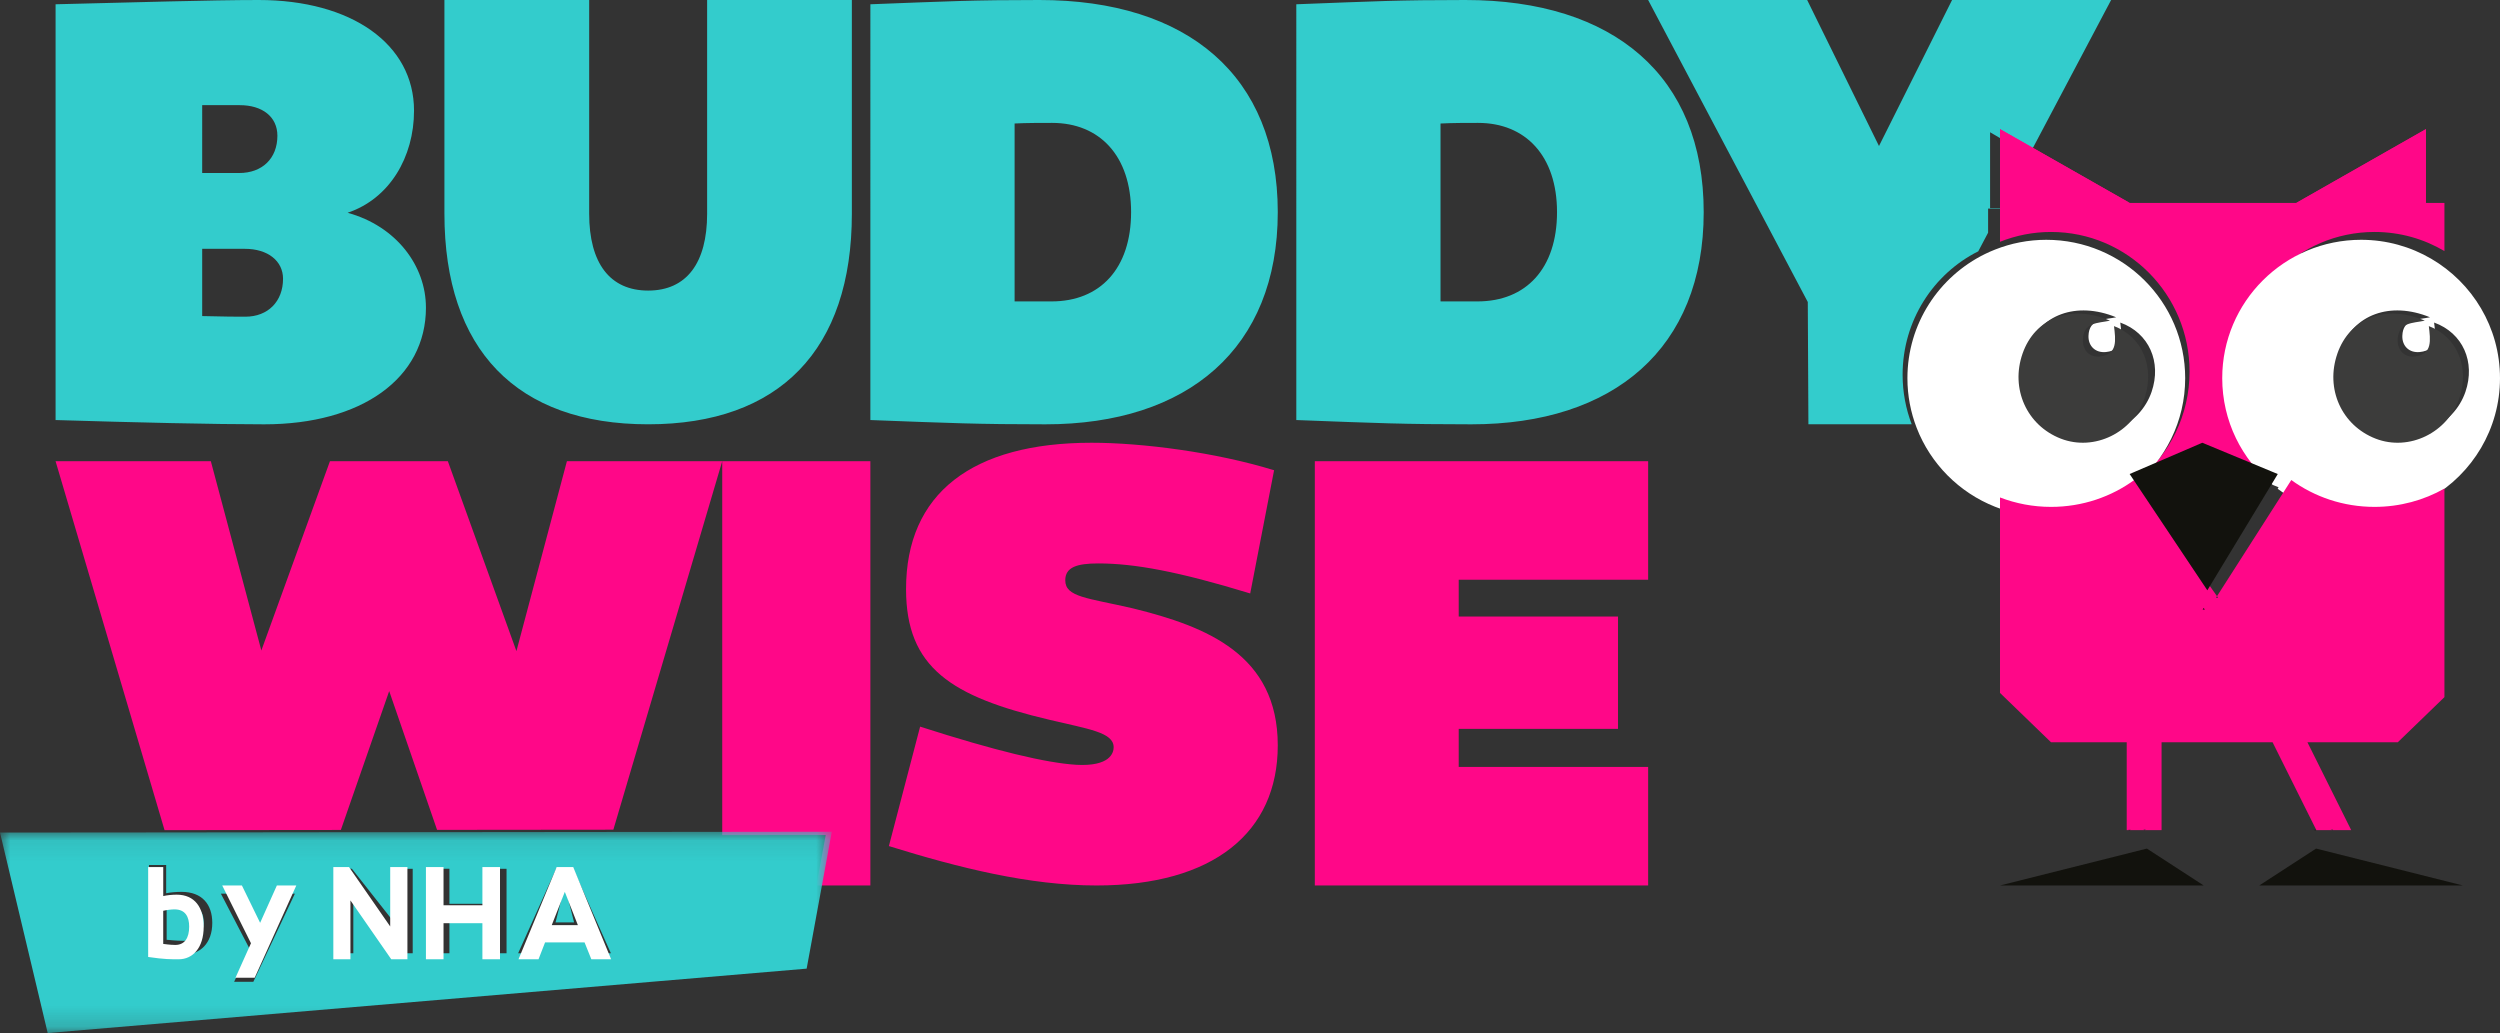
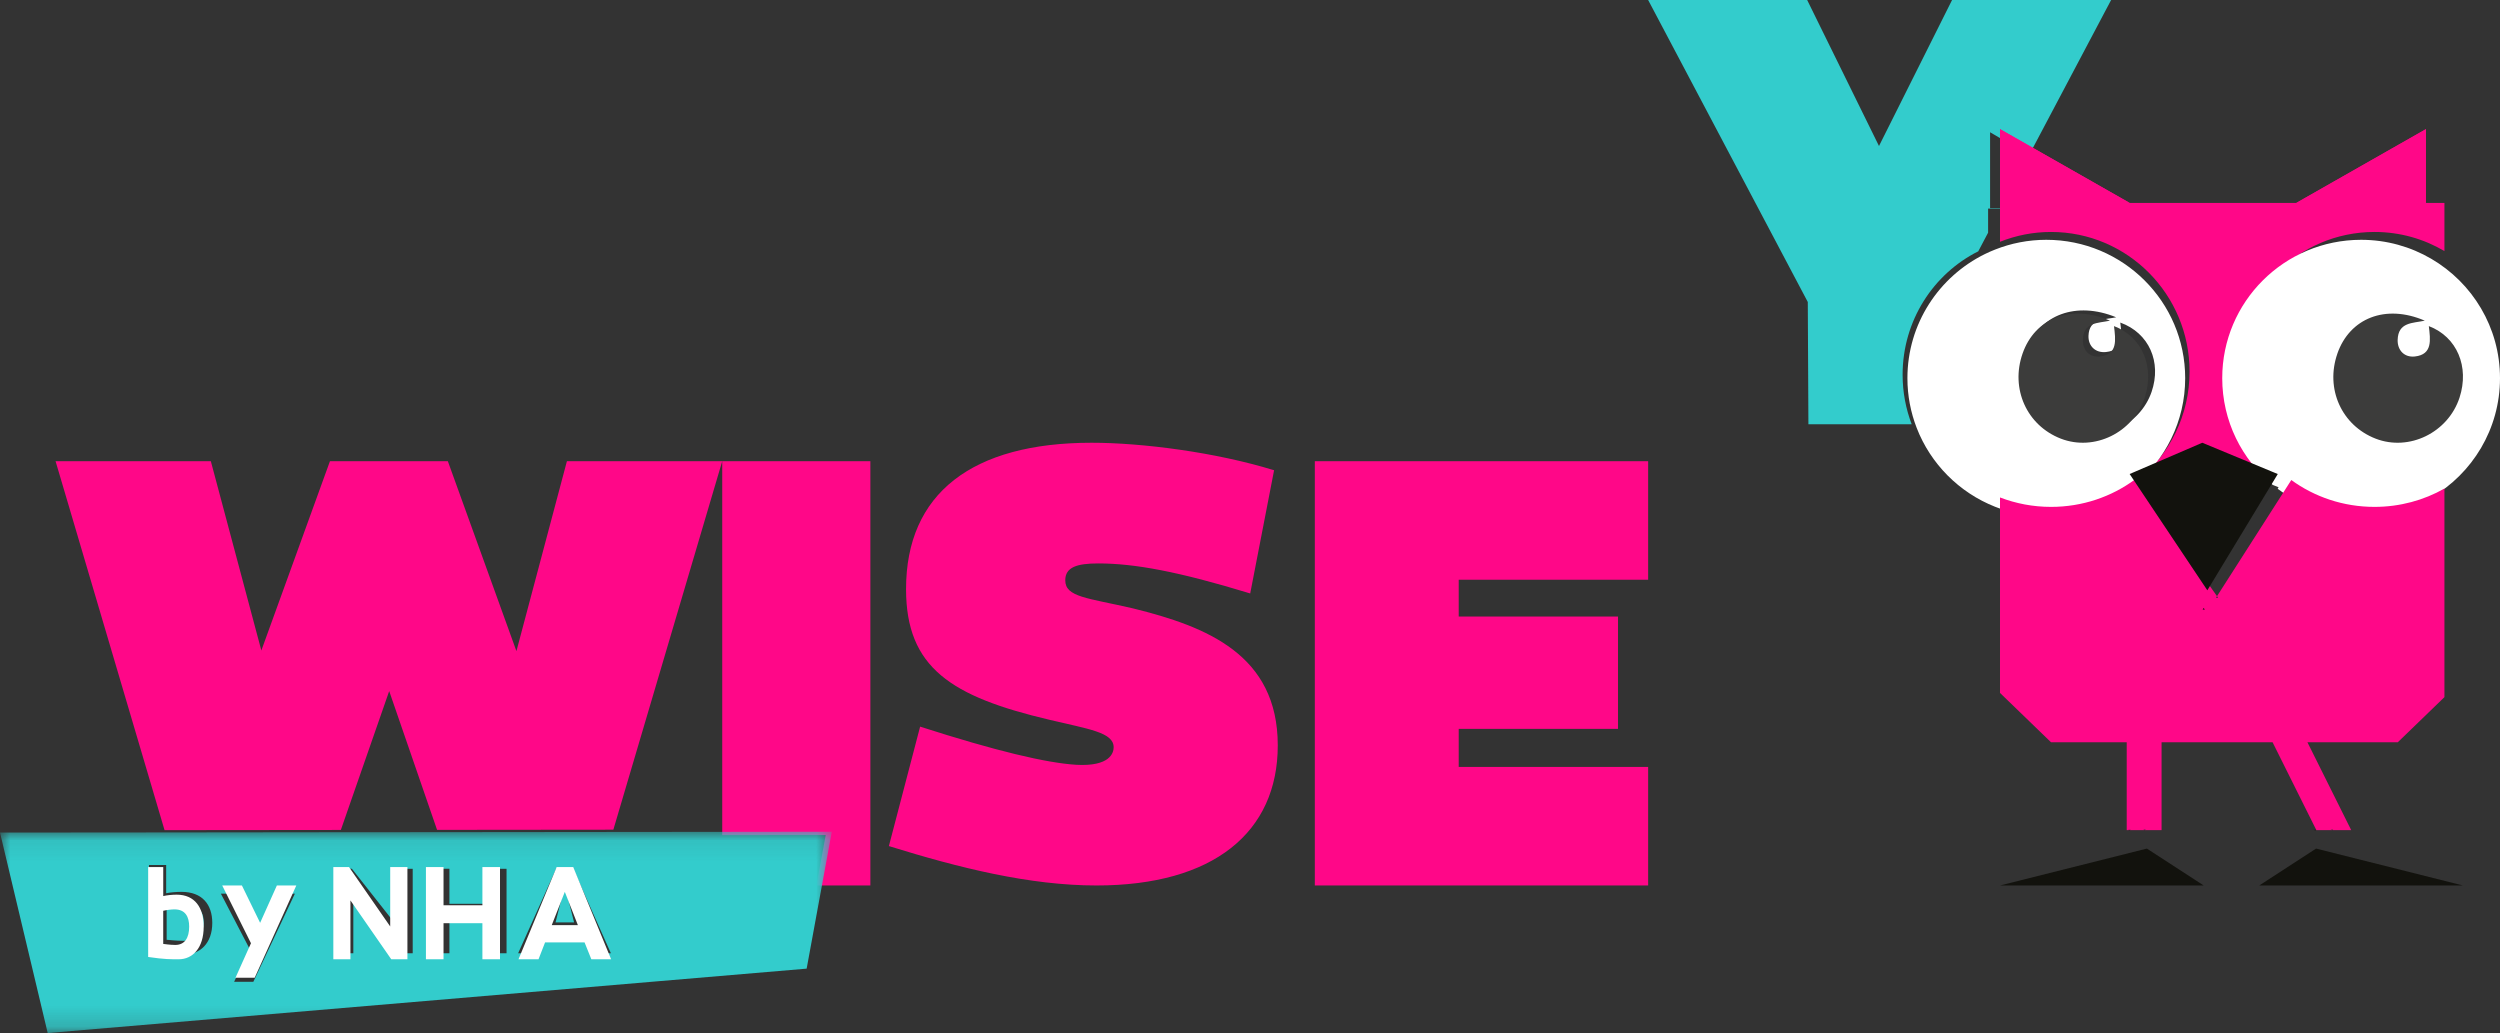
<svg xmlns="http://www.w3.org/2000/svg" xmlns:xlink="http://www.w3.org/1999/xlink" class="hidden-xs" width="121" height="50" viewBox="0 0 121 50">
  <rect x="0" y="0" width="121" height="50" fill="#333333" stroke="none" />
  <defs>
    <path id="vfbb8ytola" d="M0 0.077L40.259 0.077 40.259 9.821 0 9.821z" />
  </defs>
  <g fill="none" fill-rule="evenodd">
    <g>
      <g>
        <g>
          <g>
-             <path fill="#3CC" d="M9.786 15.298v-3.255h2.063c1.122 0 1.85.592 1.85 1.45 0 1.095-.728 1.835-1.82 1.835-.333 0-1.031 0-2.093-.03zm0-10.208h1.82c1.092 0 1.82.562 1.82 1.48 0 1.094-.728 1.804-1.85 1.804h-1.79V5.09zm10.829 9.794c0-2.012-1.426-3.935-3.791-4.586 2.031-.681 3.215-2.693 3.215-4.942C20.039 2.13 17.005 0 12.516 0 10.211 0 6.45.118 2.69.207V20.33c3.852.118 7.674.207 10.1.207 4.701 0 7.826-2.22 7.826-5.652zM31.37 20.536c6.358 0 9.86-3.605 9.86-10.194V0h-7.005v10.342c0 2.393-1 3.722-2.854 3.722s-2.855-1.33-2.855-3.722V0H21.51v10.342c0 6.589 3.502 10.194 9.86 10.194M49.106 5.977c.597-.029 1.223-.029 1.82-.029 2.297 0 3.819 1.598 3.819 4.32 0 2.722-1.492 4.32-3.848 4.32h-1.79v-8.61zm12.738 4.291C61.844 3.67 57.49 0 50.3 0c-3.252 0-4.296.06-8.174.207V20.33c3.878.148 5.22.207 8.472.207 6.891 0 11.246-3.67 11.246-10.268zM71.511 14.588h-1.79v-8.61c.597-.03 1.223-.03 1.82-.03 2.297 0 3.819 1.597 3.819 4.32 0 2.722-1.492 4.32-3.849 4.32M70.915 0c-3.252 0-4.296.06-8.174.207V20.33c3.878.148 5.22.207 8.472.207 6.891 0 11.246-3.67 11.246-10.268C82.46 3.67 78.104 0 70.915 0" transform="translate(-41 -25) translate(41 24) translate(0 1)" />
            <path fill="#3CC" d="M95.748 12.164l.476-.902v-1.167h.617l.011-.02h-.532V6.401l1.888 1.107L102.178 0H94.48l-3.537 7.067L87.467 0H79.77l7.727 14.617.03 5.919h4.999c-.282-.744-.44-1.552-.44-2.397 0-2.622 1.493-4.89 3.662-5.975" transform="translate(-41 -25) translate(41 24) translate(0 1)" />
            <path fill="#FF0788" d="M18.837 33.448L21.154 40.166 29.686 40.157 34.956 22.321 27.439 22.321 24.995 31.514 21.675 22.321 15.97 22.321 12.649 31.484 10.204 22.321 2.689 22.321 7.964 40.179 16.497 40.17zM34.956 40.421L39.965 40.416 39.508 42.857 42.126 42.857 42.126 22.321 34.956 22.321zM54.85 29.449c-2.224-.514-3.291-.545-3.291-1.362 0-.636.563-.817 1.6-.817 1.75 0 3.884.393 7.351 1.453l1.156-5.963c-2.845-.877-6.402-1.331-8.833-1.331-5.78 0-8.98 2.451-8.98 7.082 0 3.813 2.193 5.206 6.935 6.325 1.897.454 3.113.606 3.113 1.332 0 .272-.178.938-1.808.848-1.453-.09-3.883-.666-7.559-1.847l-1.512 5.781c3.41 1.06 6.818 1.907 10.049 1.907 5.661 0 8.773-2.572 8.773-6.78 0-4.388-3.438-5.75-6.995-6.628M63.637 42.857L79.77 42.857 79.77 37.119 70.602 37.119 70.602 35.277 78.312 35.277 78.312 29.841 70.602 29.841 70.602 28.059 79.77 28.059 79.77 22.321 63.637 22.321zM96.8 11.005v.698c.765-.306 1.598-.476 2.47-.476 3.703 0 6.705 3.025 6.705 6.757 0 2.109-.96 3.991-2.462 5.23l3.529-1.5 3.618 1.48c-1.488-1.238-2.437-3.113-2.437-5.21 0-3.732 3.002-6.757 6.704-6.757 1.235 0 2.39.338 3.384.925v-2.33H96.8v1.183z" transform="translate(-41 -25) translate(41 24) translate(0 1)" />
-             <path fill="#FFF" d="M98.107 16.9c.61-1.658 2.373-2.339 4.316-1.543-.595.122-1.317.06-1.34.904-.014.489.336.83.847.777.892-.094.766-.794.691-1.426 1.395.503 2.01 1.912 1.516 3.354-.563 1.643-2.488 2.538-4.143 1.927-1.68-.62-2.492-2.34-1.887-3.992m4.997 6.737l-.037-.054.228-.096c1.506-1.228 2.468-3.094 2.468-5.184 0-3.699-3.01-6.697-6.722-6.697-.876 0-1.71.168-2.478.472-.166.065-.33.137-.489.215-2.225 1.092-3.755 3.372-3.755 6.01 0 .85.16 1.662.45 2.41.674 1.74 2.056 3.127 3.794 3.814.767.304 1.602.472 2.478.472 1.527 0 2.934-.508 4.063-1.362M117.613 15.357c-.595.122-1.317.06-1.34.903-.014.49.336.831.847.778.892-.094.766-.794.69-1.427 1.396.503 2.011 1.913 1.517 3.355-.563 1.643-2.488 2.538-4.144 1.927-1.679-.62-2.492-2.34-1.886-3.992.609-1.659 2.373-2.34 4.316-1.544m-10.057 2.946c0 2.08.95 3.937 2.443 5.166l.285.115-.045.073c1.125.843 2.523 1.343 4.039 1.343 1.238 0 2.397-.335 3.393-.916 1.99-1.163 3.329-3.315 3.329-5.78 0-2.465-1.338-4.618-3.329-5.78-.996-.582-2.155-.917-3.393-.917-3.713 0-6.722 2.998-6.722 6.696" transform="translate(-41 -25) translate(41 24) translate(0 1)" />
+             <path fill="#FFF" d="M98.107 16.9c.61-1.658 2.373-2.339 4.316-1.543-.595.122-1.317.06-1.34.904-.014.489.336.83.847.777.892-.094.766-.794.691-1.426 1.395.503 2.01 1.912 1.516 3.354-.563 1.643-2.488 2.538-4.143 1.927-1.68-.62-2.492-2.34-1.887-3.992m4.997 6.737l-.037-.054.228-.096c1.506-1.228 2.468-3.094 2.468-5.184 0-3.699-3.01-6.697-6.722-6.697-.876 0-1.71.168-2.478.472-.166.065-.33.137-.489.215-2.225 1.092-3.755 3.372-3.755 6.01 0 .85.16 1.662.45 2.41.674 1.74 2.056 3.127 3.794 3.814.767.304 1.602.472 2.478.472 1.527 0 2.934-.508 4.063-1.362M117.613 15.357m-10.057 2.946c0 2.08.95 3.937 2.443 5.166l.285.115-.045.073c1.125.843 2.523 1.343 4.039 1.343 1.238 0 2.397-.335 3.393-.916 1.99-1.163 3.329-3.315 3.329-5.78 0-2.465-1.338-4.618-3.329-5.78-.996-.582-2.155-.917-3.393-.917-3.713 0-6.722 2.998-6.722 6.696" transform="translate(-41 -25) translate(41 24) translate(0 1)" />
            <path fill="#FF0788" d="M112.929 40.153l-.036.026h.906l-2.12-4.255h4.375l2.257-2.183V23.646c-.993.563-2.15.887-3.384.887-1.511 0-2.906-.484-4.028-1.3l-3.596 5.622.056.079h-.107l.051-.08-3.98-5.64c-1.126.827-2.53 1.319-4.052 1.319-.873 0-1.706-.163-2.471-.457v9.461l2.468 2.387h3.665v4.255h.843l-.035-.026h.136l-.092.026h.835v-4.255h5.372l2.12 4.255h.772l-.091-.026h.136z" transform="translate(-41 -25) translate(41 24) translate(0 1)" />
            <path fill="#3C3C3B" d="M103.805 19.243c.484-1.487-.119-2.94-1.487-3.46.074.653.197 1.375-.677 1.471-.501.056-.845-.297-.831-.801.023-.87.73-.806 1.314-.932-1.905-.82-3.635-.118-4.232 1.592-.594 1.703.203 3.477 1.85 4.117 1.623.63 3.51-.293 4.063-1.987" transform="translate(-41 -25) translate(41 24) translate(0 1)" />
            <path fill="#12120D" d="M106.712 29.504L106.657 29.424 106.607 29.504zM109.978 22.833L106.591 21.429 103.287 22.851 103.074 22.943 103.109 22.994 106.835 28.571 110.202 23.013 110.244 22.943zM103.007 40.165L103.042 40.191 103.044 40.192 103.051 40.191 103.141 40.165zM112.104 40.165L111.97 40.165 112.06 40.191 112.067 40.192 112.069 40.191z" transform="translate(-41 -25) translate(41 24) translate(0 1)" />
            <path fill="#FF0788" d="M96.8 9.821L97.333 9.821 103.074 9.821 98.691 7.327 96.8 6.25zM117.415 6.25L111.141 9.821 117.415 9.821z" transform="translate(-41 -25) translate(41 24) translate(0 1)" />
            <path fill="#FF0788" d="M96.8 6.25L96.8 9.821 103.074 9.821zM117.415 6.25L117.415 9.821 111.141 9.821z" transform="translate(-41 -25) translate(41 24) translate(0 1)" />
          </g>
          <path fill="#3C3C3B" d="M113.13 17.113c-.595 1.703.202 3.477 1.849 4.117 1.623.63 3.51-.293 4.063-1.987.484-1.488-.119-2.94-1.487-3.46.074.653.197 1.375-.677 1.471-.502.056-.845-.297-.832-.801.024-.87.731-.806 1.315-.932-1.905-.82-3.635-.118-4.232 1.592" transform="translate(-41 -25) translate(41 24) translate(0 1)" />
          <path fill="#12120D" d="M106.659 42.857L103.909 41.071 96.8 42.857zM109.348 42.857L119.207 42.857 112.098 41.071z" transform="translate(-41 -25) translate(41 24) translate(0 1)" />
          <g>
            <path fill="#3CC" d="M26.889 4.464L27.785 4.464 27.337 2.679zM8.846 3.571c-.202 0-.517.026-.78.071v1.664c.443.045.713.051.833.051.66 0 .96-.36.96-.918 0-.489-.255-.868-1.013-.868" transform="translate(-41 -25) translate(41 24) translate(0 1) translate(0 40.179)" />
            <g transform="translate(-41 -25) translate(41 24) translate(0 1) translate(0 40.179)">
              <mask id="rkjlitwshb" fill="#fff">
                <use xlink:href="#vfbb8ytola" />
              </mask>
              <path fill="#3CC" d="M28.61 5.958l-.33-.752h-1.915l-.317.752h-.97l1.85-4.114h.802l1.837 4.114h-.958zm-4.955 0v-1.6h-1.903v1.6h-.862v-4.09h.862v1.696h1.903V1.87h.862v4.089h-.862zm-3.68 0h-.814l-2.06-2.61v2.61h-.861v-4.09h.79l2.077 2.634V1.87h.868v4.089zM12.26 7.34h-.928l.749-1.594-1.39-2.67h.953l.88 1.726.807-1.726h.94l-2.01 4.264zM8.898 6.024c-.431 0-.778.006-1.688-.109V1.688h.832v1.365c.198-.042.509-.066.742-.066 1 0 1.49.607 1.49 1.504 0 1.004-.61 1.533-1.376 1.533zM35.37.082l-5.93.006-8.455.009L16.37.1l-8.456.01L0 .117l2.309 9.703 36.733-3.117.771-4.197.446-2.43-4.89.005z" mask="url(#rkjlitwshb)" />
            </g>
            <path fill="#FFF" d="M8.483 5.556c-.084 0-.273-.006-.583-.05V3.903c.184-.043.405-.068.546-.068.53 0 .71.365.71.836 0 .538-.211.885-.673.885m.068-2.433c-.204 0-.477.025-.65.068V1.786h-.73v4.352c.797.118 1.102.112 1.48.112.673 0 1.208-.545 1.208-1.579 0-.923-.43-1.548-1.308-1.548M12.59 4.486L11.709 2.679 10.756 2.679 12.147 5.474 11.397 7.143 12.327 7.143 14.341 2.679 13.4 2.679zM18.886 4.661L16.892 1.786 16.133 1.786 16.133 6.25 16.961 6.25 16.961 3.401 18.937 6.25 19.719 6.25 19.719 1.786 18.886 1.786zM24.2 1.786L23.348 1.786 23.348 3.637 21.467 3.637 21.467 1.786 20.615 1.786 20.615 6.25 21.467 6.25 21.467 4.504 23.348 4.504 23.348 6.25 24.2 6.25zM26.704 4.599l.633-1.612.633 1.612h-1.266zm1.04-2.813h-.802L25.096 6.25h.968l.317-.816h1.912l.328.816h.957l-1.834-4.464z" transform="translate(-41 -25) translate(41 24) translate(0 1) translate(0 40.179)" />
          </g>
        </g>
      </g>
    </g>
  </g>
</svg>